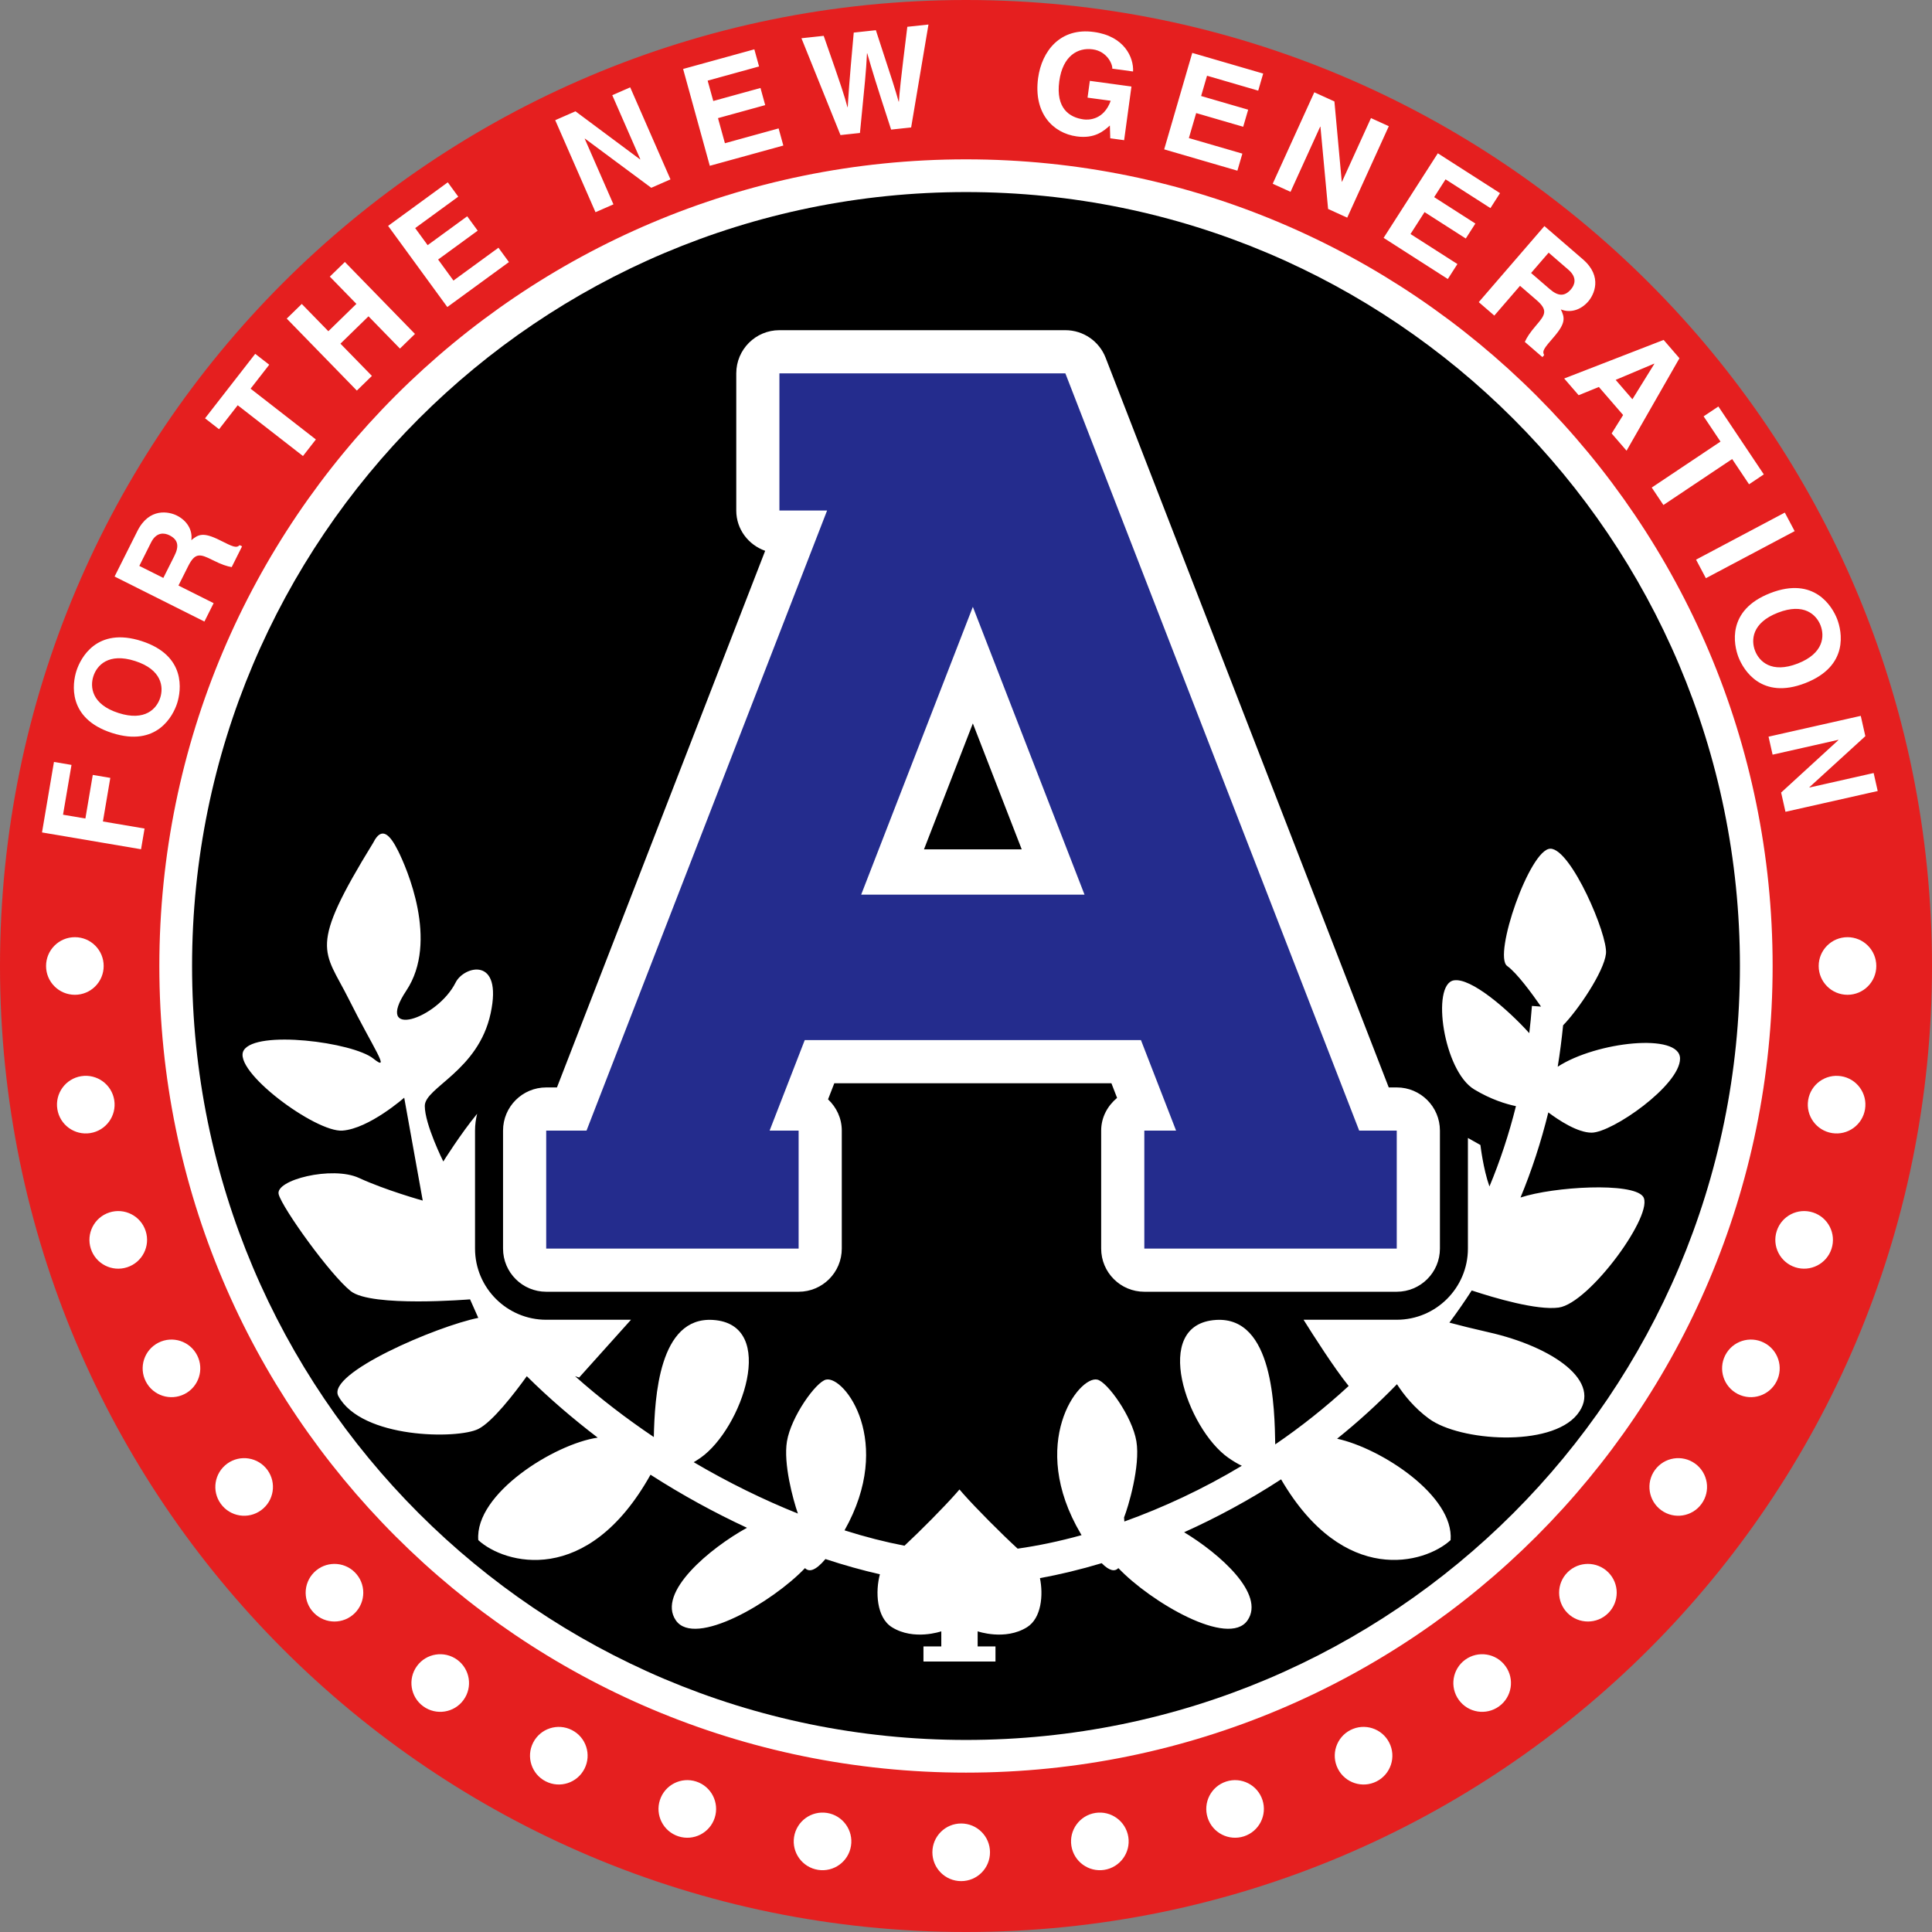
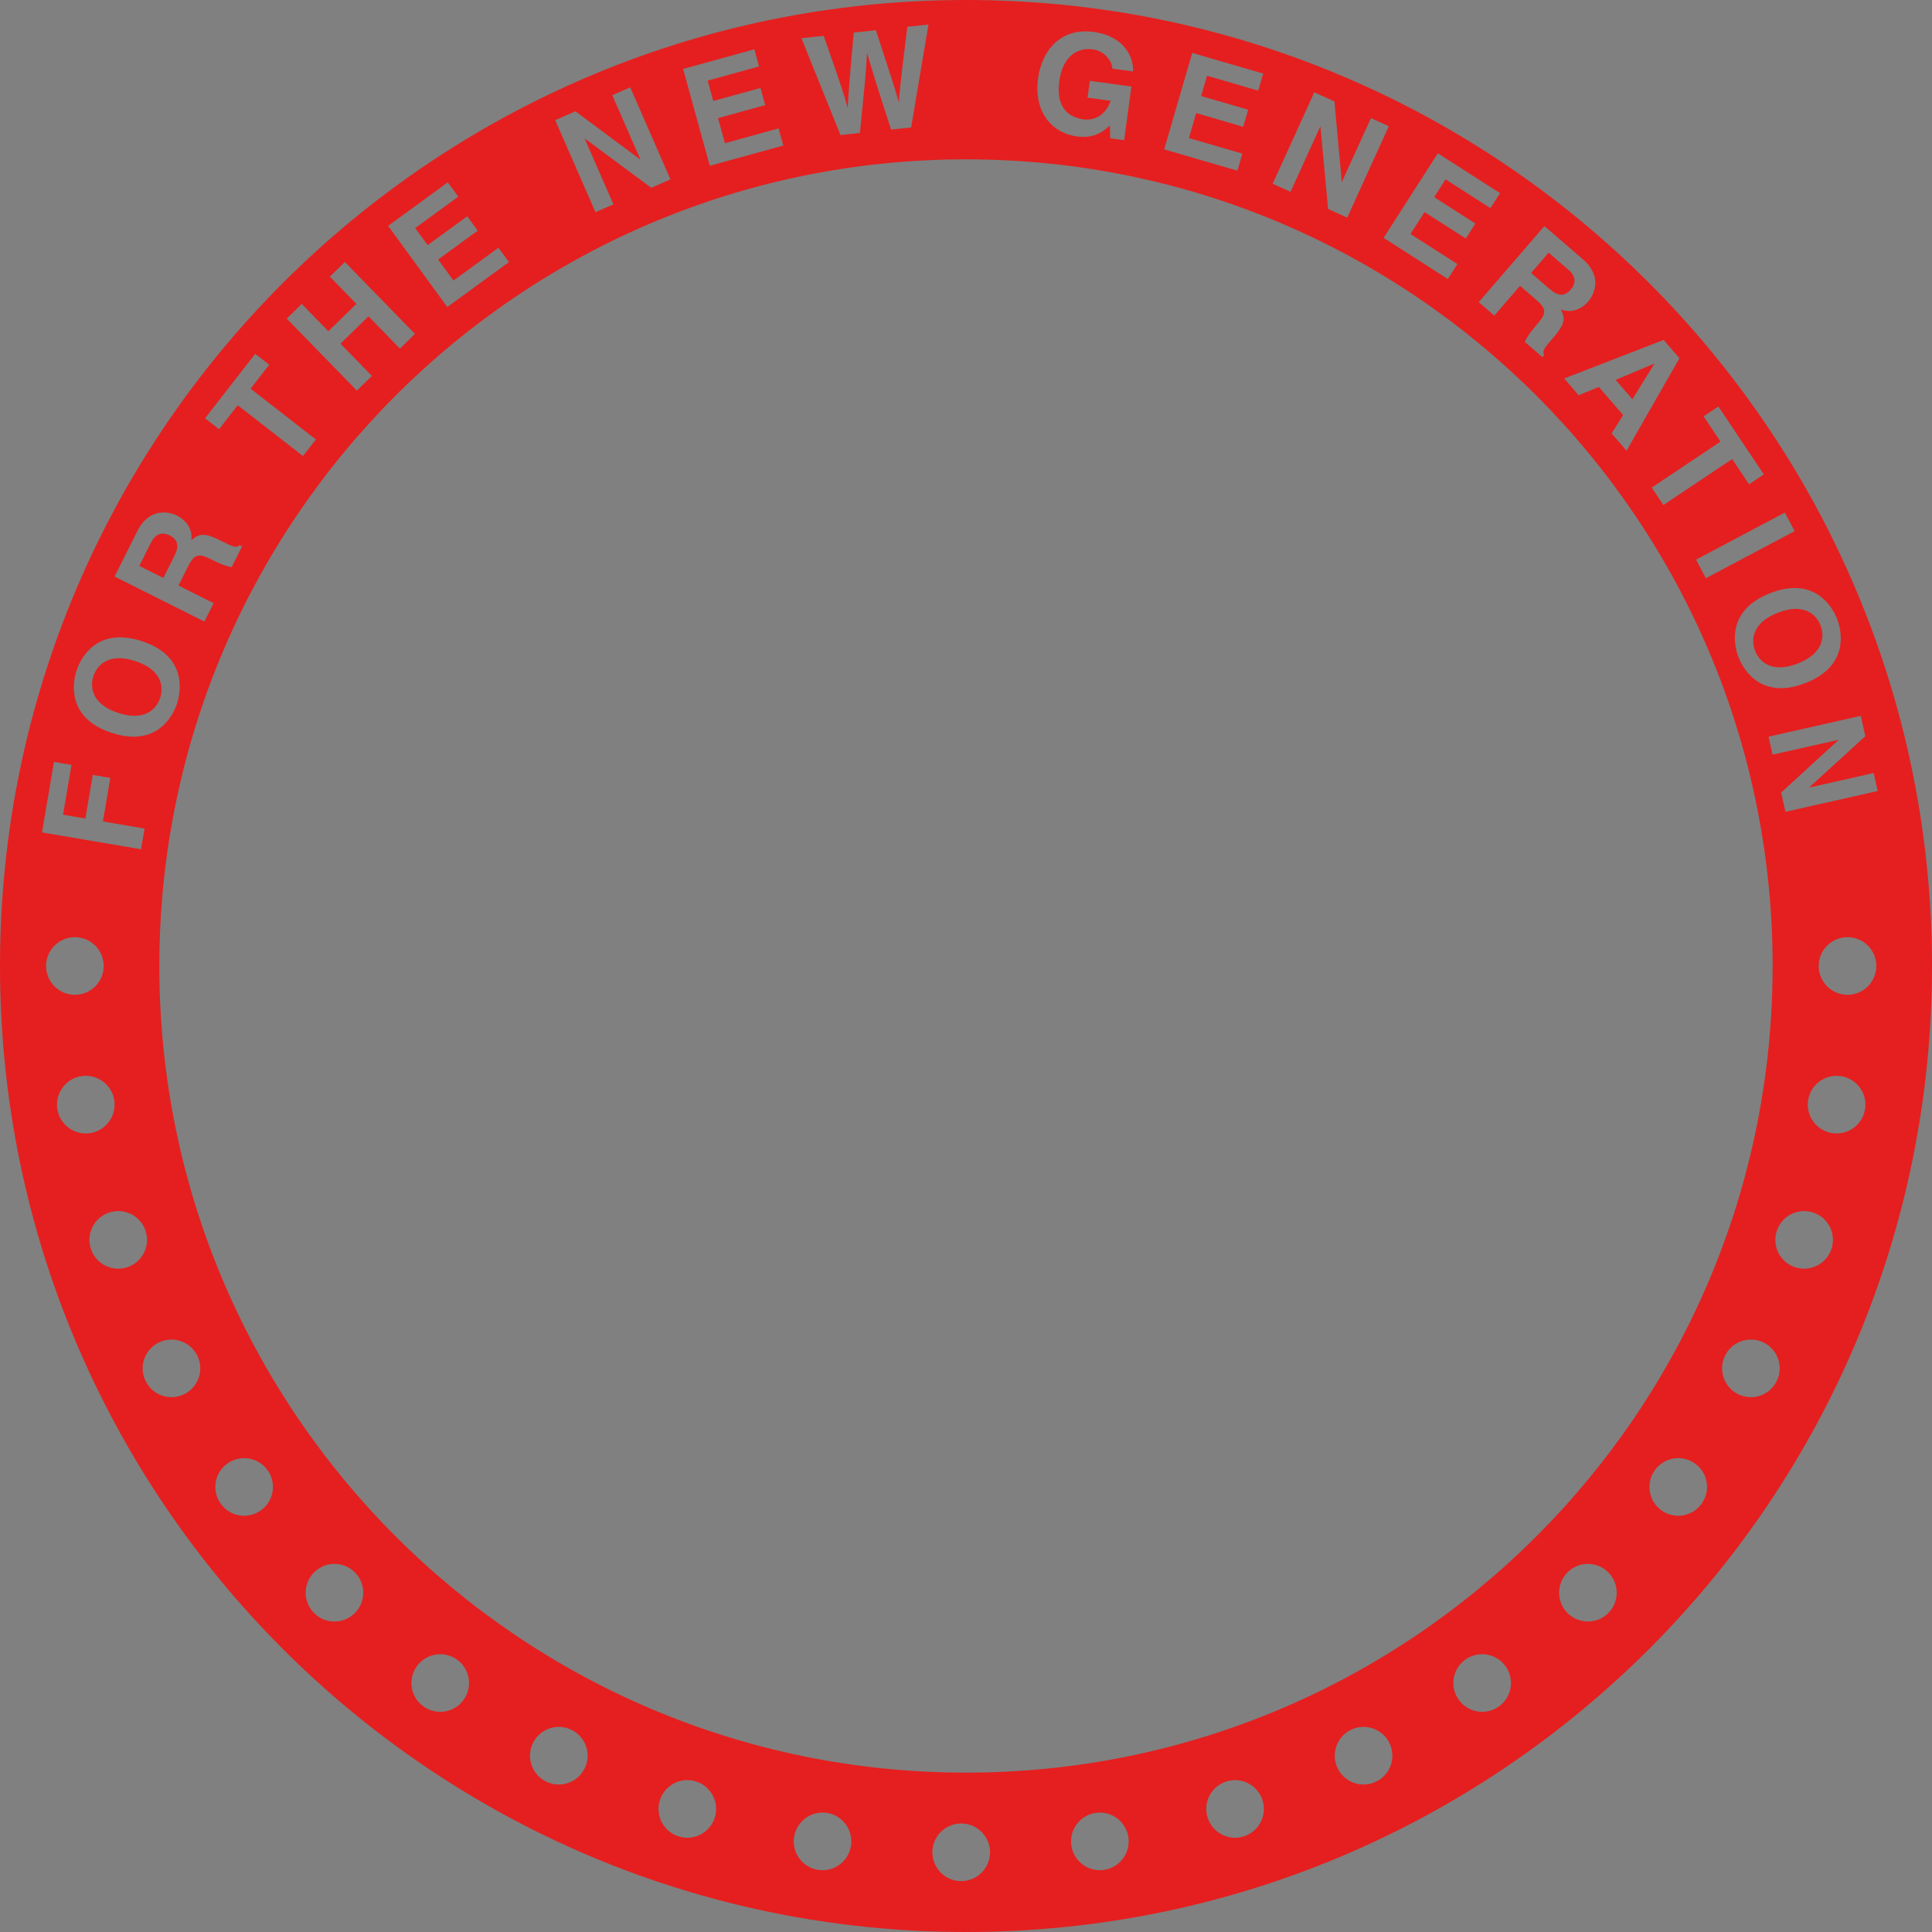
<svg xmlns="http://www.w3.org/2000/svg" version="1.1" id="レイヤー_1" width="566.929" height="566.929" viewBox="0 0 566.929 566.929" overflow="visible" enable-background="new 0 0 566.929 566.929" xml:space="preserve">
  <rect x="0" y="0" width="566.929" height="566.929" fill="#808080" stroke="none" />
-   <circle fill="#FFFFFF" cx="283.465" cy="283.465" r="282.94" />
-   <path d="M285.475,212.284l-14.341,36.958h28.683L285.475,212.284z M283.464,56.359c-125.424,0-227.102,101.679-227.102,227.106  s101.678,227.106,227.102,227.106c125.423,0,227.103-101.679,227.103-227.106S408.888,56.359,283.464,56.359z M147.613,331.765  c0-6.995,5.671-12.667,12.667-12.667c0,0,1.92,0,3.154,0c5.19-13.368,51.074-131.634,61.097-157.466  c-4.915-1.744-8.481-6.308-8.481-11.82v-40.256c0-6.995,5.671-12.666,12.663-12.666h83.909c5.227,0,9.922,3.211,11.813,8.087  c0,0,77.27,199.14,83.08,214.121c0.789,0,2.352,0,2.352,0c6.992,0,12.666,5.671,12.666,12.667v34.621  c0,6.995-5.674,12.666-12.666,12.666H335.79c-6.994,0-12.662-5.671-12.662-12.666v-34.621c0-3.914,1.885-7.277,4.668-9.6  c-0.828-2.141-0.961-2.481-1.662-4.297h-81.316c-0.774,1.997-0.919,2.366-1.834,4.724c2.456,2.315,4.029,5.541,4.029,9.173v34.621  c0,6.995-5.668,12.666-12.663,12.666h-74.07c-6.995,0-12.667-5.671-12.667-12.666V331.765z M482.12,351.093  c3.623,4.825-15.697,31.395-24.754,32.604c-6.385,0.854-18.744-2.793-25.5-5.021c-2.094,3.248-4.283,6.395-6.551,9.44  c3.191,0.854,6.996,1.801,11.52,2.828c18.723,4.225,33.813,14.489,25.963,24.154c-7.848,9.656-34.418,7.848-43.475,1.207  c-4.293-3.146-7.35-6.966-9.395-10.119c-5.598,5.771-11.482,11.111-17.566,15.994c12.883,2.791,34.346,16.717,33.305,29.752  c-7.473,6.887-31.322,13.744-49.744-17.831c-9.379,6.112-18.967,11.255-28.453,15.523c10.557,6.38,23.867,18.2,18.605,25.854  c-5.563,8.087-28.463-5.404-37.898-15.329c-1.023,1.056-2.582,0.897-4.895-1.446c-6.271,1.881-12.332,3.327-18.119,4.391  c1.02,4.934,0.443,11.748-3.791,14.395c-6.435,4.029-14.49,1.209-14.49,1.209v4.427h5.233v4.435h-21.133v-4.435h5.234v-4.427  c0,0-8.055,2.82-14.493-1.209c-4.572-2.857-4.875-10.561-3.523-15.523c-5.176-1.186-10.521-2.676-15.983-4.478  c-2.937,3.494-4.814,3.878-5.997,2.662c-9.44,9.925-32.339,23.416-37.898,15.329c-5.643-8.211,10.087-21.225,20.87-27.164  c-9.477-4.405-19.014-9.6-28.302-15.574c-18.519,33.16-42.958,26.18-50.539,19.191c-1.089-13.643,22.472-28.27,35.044-30.07  c-7.266-5.549-14.272-11.539-20.808-18.027c-3.613,5.014-10.066,13.404-14.236,15.488c-6.033,3.023-34.205,2.907-41.059-9.658  c-3.625-6.647,28.986-20.536,41.059-22.945l-2.416-5.439c0,0-28.979,2.416-35.016-2.416c-6.044-4.825-19.929-24.154-21.137-28.379  s15.701-8.449,23.55-4.832c7.849,3.624,18.717,6.648,18.717,6.648l-5.436-30.194c0,0-10.265,9.057-18.11,9.657  c-7.853,0.607-32.527-17.644-28.986-23.546c3.621-6.04,32.002-2.416,38.039,2.416c5.338,4.268,0-3.016-7.241-17.513  c-7.248-14.489-12.081-14.489,7.241-45.891c2.416-4.832,4.832-2.416,7.248,2.416c2.416,4.833,12.077,26.57,2.416,41.059  c-9.664,14.497,9.093,8.384,14.49-2.416c2.416-4.825,13.889-7.849,10.268,9.057c-3.627,16.913-19.325,21.738-19.325,27.178  c0,5.433,5.433,16.305,5.433,16.305s5.089-8.146,9.929-14.005c-0.391,1.584-0.619,3.233-0.619,4.941v34.621  c0,11.516,9.372,20.884,20.884,20.884h24.88l-15.22,16.956l-1.197-0.398c7.303,6.512,15.093,12.457,23.116,17.861  c0.26-11.596,1.49-35.359,17.329-34.368c19.329,1.208,8.457,32.003-3.617,40.458c-0.713,0.492-1.367,0.904-2.004,1.288  c10.152,5.982,20.482,11.024,30.566,15.075c-1.45-4.195-4.293-14.655-3.208-21.195c1.208-7.248,8.525-17.462,11.476-18.113  c5.36-1.193,20.11,18.193,5.418,44.234c6.087,1.932,11.976,3.43,17.593,4.508c4.771-4.449,11.491-11.234,15.028-15.228  c0.423-0.47,0.792-0.897,1.111-1.28c0.322,0.383,0.68,0.811,1.106,1.28c3.776,4.261,11.173,11.704,15.962,16.088  c5.912-0.839,12.203-2.142,18.756-3.957c-0.072-0.123-0.141-0.231-0.213-0.361c-15.701-26.569-0.604-46.492,4.828-45.284  c2.951,0.651,10.27,10.865,11.477,18.113c1.205,7.248-2.416,19.322-3.623,22.346c0,0,0.043,0.441,0.09,1.18  c11.27-4.051,22.979-9.455,34.469-16.35c-1.18-0.557-2.492-1.323-3.949-2.344c-12.08-8.455-22.945-39.25-3.625-40.458  c16.906-1.056,17.17,26.077,17.377,36.523c7.418-5.063,14.654-10.778,21.549-17.137c-4.211-5.208-10.242-14.648-13.238-19.438  h27.348c11.514,0,20.881-9.368,20.881-20.884v-32.458l3.674,2.069c0,0,0.807,7.024,2.645,12.16  c3.104-7.437,5.707-15.292,7.777-23.568c-2.984-0.622-7.34-1.96-12.23-4.897c-9.057-5.433-12.68-30.794-6.039-32.003  c5.01-0.911,15.854,8.479,22.178,15.48c0.309-2.626,0.58-5.288,0.779-7.986l2.672,0.195c-2.633-3.798-7.092-9.896-9.932-11.914  c-4.225-3.024,6.641-34.418,12.682-34.418c6.039,0,16.904,25.354,16.305,30.794c-0.602,5.39-8.33,16.718-12.576,21.021  c-0.424,4.131-0.93,8.196-1.588,12.16c11.342-7.378,35.9-10.026,35.9-2.387c0,7.849-19.928,21.738-25.961,21.738  c-4.098,0-9.588-3.617-12.691-5.939c-2.16,8.76-4.895,17.086-8.16,24.971C455.952,348.186,478.958,346.869,482.12,351.093z" />
-   <polygon fill="none" points="252.703,262.53 318.245,262.53 285.475,178.068 " />
-   <path fill="#242C8D" d="M398.841,331.765l-83.982-216.443l-2.238-5.766h-83.909v40.256h13.99L172.11,331.765H160.28v34.621h74.07  v-34.621h-8.514l10.312-26.563H334.8l10.311,26.563h-9.32v34.621h74.074v-34.621H398.841z M252.703,262.53l32.772-84.462  l32.77,84.462H252.703z" />
  <path fill="#E51F1F" d="M49.704,157.068c-1.396-0.694-3.769-1.099-5.382,2.127l-3.439,6.865l7.046,3.53l3.241-6.46  C52.601,160.266,52.308,158.377,49.704,157.068z M485.45,106.771l-0.051-0.065l-11.295,4.767l4.912,5.686L485.45,106.771z   M460.989,84.896c1.02-1.179,1.994-3.378-0.744-5.736l-5.809-5.02l-5.154,5.968l5.473,4.724  C457.177,86.922,459.083,87.103,460.989,84.896z M283.464,0C126.914,0,0,126.91,0,283.465  c0,156.554,126.914,283.464,283.464,283.464c156.55,0,283.464-126.91,283.464-283.464C566.929,126.91,440.015,0,283.464,0z   M547.368,216.024l-16.424,14.988l0.018,0.08l18.844-4.253l1.191,5.281l-27.066,6.098l-1.275-5.65l16.811-15.401l-0.014-0.072  l-19.301,4.355l-1.189-5.281l27.064-6.105L547.368,216.024z M539.083,181.62c1.414,3.639,3.568,13.81-9.328,18.83  c-12.895,5.021-18.186-3.935-19.602-7.574c-1.41-3.631-3.568-13.81,9.322-18.83C532.372,169.025,537.665,177.981,539.083,181.62z   M526.626,155.86l-26.049,13.81l-2.883-5.447l26.045-13.809L526.626,155.86z M504.247,119.279l13.33,19.929l-4.334,2.901  l-4.955-7.407l-20.172,13.491l-3.426-5.122l20.176-13.491l-4.951-7.407L504.247,119.279z M488.179,99.747l4.643,5.375  l-15.523,27.134l-4.373-5.064l3.367-5.404l-7.117-8.232l-5.936,2.416l-4.242-4.904L488.179,99.747z M464.476,76.085  c5.932,5.122,3.242,10.446,1.582,12.37c-2.127,2.459-5.188,3.494-8.045,2.337c1.139,2.387,1.541,3.935-2.055,8.102  c-2.816,3.263-3.508,4.073-2.838,5.303l-0.512,0.593l-5.16-4.456c0.604-1.324,1.41-2.633,3.393-4.94  c2.625-3.045,3.461-4.384,0.01-7.364l-4.813-4.159l-7.543,8.738l-4.566-3.95l19.264-22.316L464.476,76.085z M440.167,56.677  l-2.811,4.391l-13.172-8.442l-3.342,5.223l12.094,7.747l-2.814,4.391l-12.098-7.748l-4.123,6.431l13.766,8.811l-2.818,4.391  l-18.84-12.073l15.908-24.819L440.167,56.677z M385.671,27.083l5.902,2.684l2.152,23.532l0.068,0.036l8.508-18.685l5.234,2.38  l-12.207,26.838l-5.611-2.554l-2.242-24.118l-0.076-0.036l-8.705,19.133l-5.234-2.373L385.671,27.083z M349.856,15.524l20.814,6.062  l-1.457,5.013l-15.018-4.377l-1.736,5.954l13.807,4.015l-1.461,5.006l-13.799-4.015l-2.141,7.335l15.697,4.565l-1.459,5.005  L341.62,43.83L349.856,15.524z M304.624,22.902c1.088-7.972,6.543-14.895,16.385-13.513c8.955,1.215,11.699,7.516,11.479,11.588  l-6.107-0.832c0.158-1.136-1.422-5.078-5.734-5.664c-4.35-0.593-8.793,1.866-9.813,9.353c-1.08,7.972,2.992,10.641,7.141,11.205  c1.342,0.188,5.889,0.268,7.953-5.469l-6.797-0.918l0.674-4.926l12.207,1.664l-2.145,15.748l-4.07-0.557l-0.115-3.748  c-1.787,1.584-4.387,3.921-9.715,3.198C308.927,39.07,303.228,33.16,304.624,22.902z M241.707,10.518  c5.491,15.64,6.08,17.636,6.974,20.927l0.08-0.007c0.199-3.118,0.325-6.149,1.761-21.875l6.493-0.702  c5.168,15.719,5.624,17.238,6.688,20.964l0.08-0.015c0.188-2.828,0.409-5.411,2.463-21.947l6.207-0.666l-5.085,30.201l-5.874,0.629  c-4.575-14.041-5.415-16.84-7.006-22.367l-0.08,0.015c-0.286,5.722-0.55,7.907-2.062,23.344l-5.714,0.615L235.175,11.22  L241.707,10.518z M221.355,14.475l1.385,5.027l-15.086,4.16l1.649,5.975l13.856-3.819l1.382,5.027l-13.853,3.819l2.033,7.364  l15.755-4.348l1.385,5.027l-21.579,5.946l-7.831-28.415L221.355,14.475z M168.866,32.661l18.956,14.113l0.076-0.029l-8.232-18.808  l5.262-2.308l11.82,27.011l-5.639,2.467l-19.456-14.432l-0.072,0.029l8.431,19.264l-5.267,2.301l-11.82-27.004L168.866,32.661z   M131.398,53.501l3.075,4.21l-12.641,9.223l3.657,5.006l11.61-8.471l3.075,4.217l-11.61,8.471l4.5,6.17l13.202-9.635l3.078,4.21  l-18.081,13.194l-17.376-23.813L131.398,53.501z M88.553,89.193l7.798,8.001l8.232-8.022l-7.798-8l4.413-4.297l20.573,21.115  l-4.409,4.297l-9.23-9.469l-8.232,8.029l9.23,9.462l-4.417,4.304L84.14,93.49L88.553,89.193z M74.892,103.827l4.112,3.197  l-5.469,7.031l19.155,14.902l-3.783,4.861l-19.155-14.902l-5.469,7.039l-4.116-3.205L74.892,103.827z M40.303,155.853  c3.508-7.017,9.332-5.708,11.603-4.565c2.9,1.454,4.658,4.174,4.239,7.22c2.04-1.686,3.436-2.459,8.359,0.007  c3.852,1.932,4.807,2.409,5.831,1.454l0.698,0.347l-3.049,6.098c-1.433-0.26-2.904-0.716-5.617-2.076  c-3.603-1.808-5.107-2.286-7.144,1.787l-2.854,5.693l10.319,5.172l-2.702,5.396l-26.364-13.209L40.303,155.853z M22.436,196.84  c1.197-3.718,5.946-12.97,19.115-8.724c13.173,4.246,11.621,14.533,10.431,18.244c-1.197,3.711-5.957,12.97-19.123,8.717  C19.694,210.837,21.238,200.551,22.436,196.84z M15.834,223.583l5.147,0.875l-2.485,14.612l6.561,1.114l2.167-12.789l5.144,0.868  l-2.17,12.79l12.222,2.076l-1.031,6.076l-29.062-4.933L15.834,223.583z M13.516,283.465c0-4.673,3.783-8.457,8.457-8.457  c4.673,0,8.449,3.783,8.449,8.457c0,4.666-3.776,8.449-8.449,8.449C17.299,291.914,13.516,288.13,13.516,283.465z M16.826,325.472  c-0.734-4.615,2.416-8.948,7.024-9.679c4.612-0.723,8.941,2.423,9.675,7.031c0.727,4.608-2.416,8.941-7.031,9.672  S17.553,330.08,16.826,325.472z M37.308,371.869c-4.438,1.447-9.205-0.99-10.648-5.425c-1.443-4.441,0.984-9.208,5.429-10.655  c4.442-1.439,9.212,0.99,10.652,5.433C44.184,365.656,41.757,370.429,37.308,371.869z M54.156,409.066  c-4.163,2.119-9.252,0.463-11.368-3.689c-2.127-4.16-0.47-9.252,3.693-11.371c4.159-2.12,9.252-0.464,11.368,3.695  C59.968,401.853,58.319,406.946,54.156,409.066z M76.609,443.173c-3.779,2.748-9.067,1.902-11.805-1.874  c-2.746-3.769-1.91-9.057,1.87-11.806c3.776-2.741,9.064-1.902,11.81,1.867C81.225,435.144,80.389,440.424,76.609,443.173z   M104.124,473.345c-3.302,3.307-8.655,3.299-11.954,0c-3.302-3.299-3.302-8.651,0-11.957c3.306-3.299,8.659-3.299,11.954,0  C107.426,464.687,107.426,470.04,104.124,473.345z M136.018,498.844c-2.742,3.776-8.033,4.608-11.81,1.866  c-3.772-2.741-4.608-8.029-1.866-11.805c2.745-3.776,8.03-4.615,11.809-1.874C137.923,489.773,138.766,495.061,136.018,498.844z   M171.506,519.034c-2.116,4.16-7.208,5.816-11.368,3.689c-4.156-2.112-5.813-7.205-3.689-11.364  c2.12-4.159,7.208-5.809,11.364-3.689C171.977,509.782,173.629,514.875,171.506,519.034z M209.723,533.429  c-1.443,4.441-6.214,6.872-10.655,5.426c-4.438-1.447-6.865-6.214-5.422-10.648c1.443-4.441,6.21-6.872,10.648-5.433  C208.735,524.213,211.162,528.988,209.723,533.429z M249.715,541.662c-0.727,4.615-5.06,7.762-9.671,7.031  c-4.612-0.73-7.755-5.057-7.028-9.672c0.738-4.615,5.067-7.755,9.675-7.031C247.299,532.72,250.442,537.053,249.715,541.662z   M282.05,551.999c-4.666,0-8.449-3.783-8.449-8.456s3.783-8.456,8.449-8.456c4.673,0,8.456,3.783,8.456,8.456  S286.723,551.999,282.05,551.999z M324.062,548.693c-4.609,0.73-8.938-2.416-9.672-7.031c-0.73-4.615,2.42-8.941,7.023-9.672  c4.615-0.73,8.945,2.416,9.68,7.031C331.823,543.629,328.669,547.962,324.062,548.693z M365.032,538.855  c-4.438,1.439-9.205-0.984-10.646-5.426c-1.443-4.448,0.982-9.216,5.428-10.655c4.436-1.439,9.205,0.984,10.648,5.426  C371.901,532.641,369.474,537.408,365.032,538.855z M403.962,522.731c-4.156,2.119-9.244,0.463-11.367-3.697  c-2.121-4.166-0.461-9.252,3.695-11.371s9.252-0.463,11.365,3.696C409.782,515.518,408.124,520.611,403.962,522.731z   M439.892,500.71c-3.771,2.742-9.057,1.91-11.805-1.873c-2.742-3.776-1.906-9.064,1.865-11.806  c3.781-2.741,9.072-1.909,11.814,1.874C444.515,492.681,443.671,497.969,439.892,500.71z M471.935,473.345  c-3.295,3.299-8.648,3.299-11.951,0c-3.299-3.306-3.299-8.658-0.006-11.957c3.301-3.299,8.654-3.299,11.957,0  C475.241,464.694,475.233,470.046,471.935,473.345z M283.464,520.163c-130.729,0-236.705-105.976-236.705-236.698  c0-130.737,105.976-236.706,236.705-236.706c130.726,0,236.699,105.969,236.699,236.706  C520.163,414.187,414.19,520.163,283.464,520.163z M499.3,441.299c-2.742,3.776-8.025,4.615-11.803,1.874  c-3.775-2.749-4.615-8.037-1.873-11.813c2.75-3.777,8.025-4.608,11.807-1.867C501.206,432.236,502.046,437.523,499.3,441.299z   M521.312,405.376c-2.111,4.152-7.201,5.809-11.363,3.689c-4.16-2.12-5.809-7.213-3.693-11.365  c2.119-4.159,7.209-5.815,11.371-3.695C521.79,396.125,523.438,401.216,521.312,405.376z M537.448,366.444  c-1.443,4.435-6.215,6.864-10.648,5.425c-4.445-1.446-6.877-6.213-5.43-10.647c1.439-4.442,6.207-6.872,10.648-5.433  S538.888,362.002,537.448,366.444z M547.282,325.472c-0.734,4.608-5.061,7.754-9.668,7.024c-4.611-0.738-7.758-5.064-7.027-9.672  c0.723-4.615,5.057-7.754,9.672-7.024C544.87,316.523,548.017,320.856,547.282,325.472z M542.136,291.914  c-4.67,0-8.457-3.783-8.457-8.449c0-4.673,3.787-8.457,8.457-8.457c4.666,0,8.449,3.783,8.449,8.457  C550.585,288.13,546.802,291.914,542.136,291.914z M34.748,209.217c7.856,2.539,11.245-1.288,12.265-4.456  c1.024-3.161,0.503-8.254-7.346-10.786c-7.856-2.532-11.249,1.295-12.269,4.463C26.375,201.6,26.895,206.692,34.748,209.217z   M515.015,190.987c1.201,3.096,4.814,6.713,12.504,3.726c7.693-2.995,7.906-8.102,6.703-11.205  c-1.209-3.096-4.818-6.713-12.508-3.718C514.021,182.777,513.8,187.884,515.015,190.987z" />
</svg>